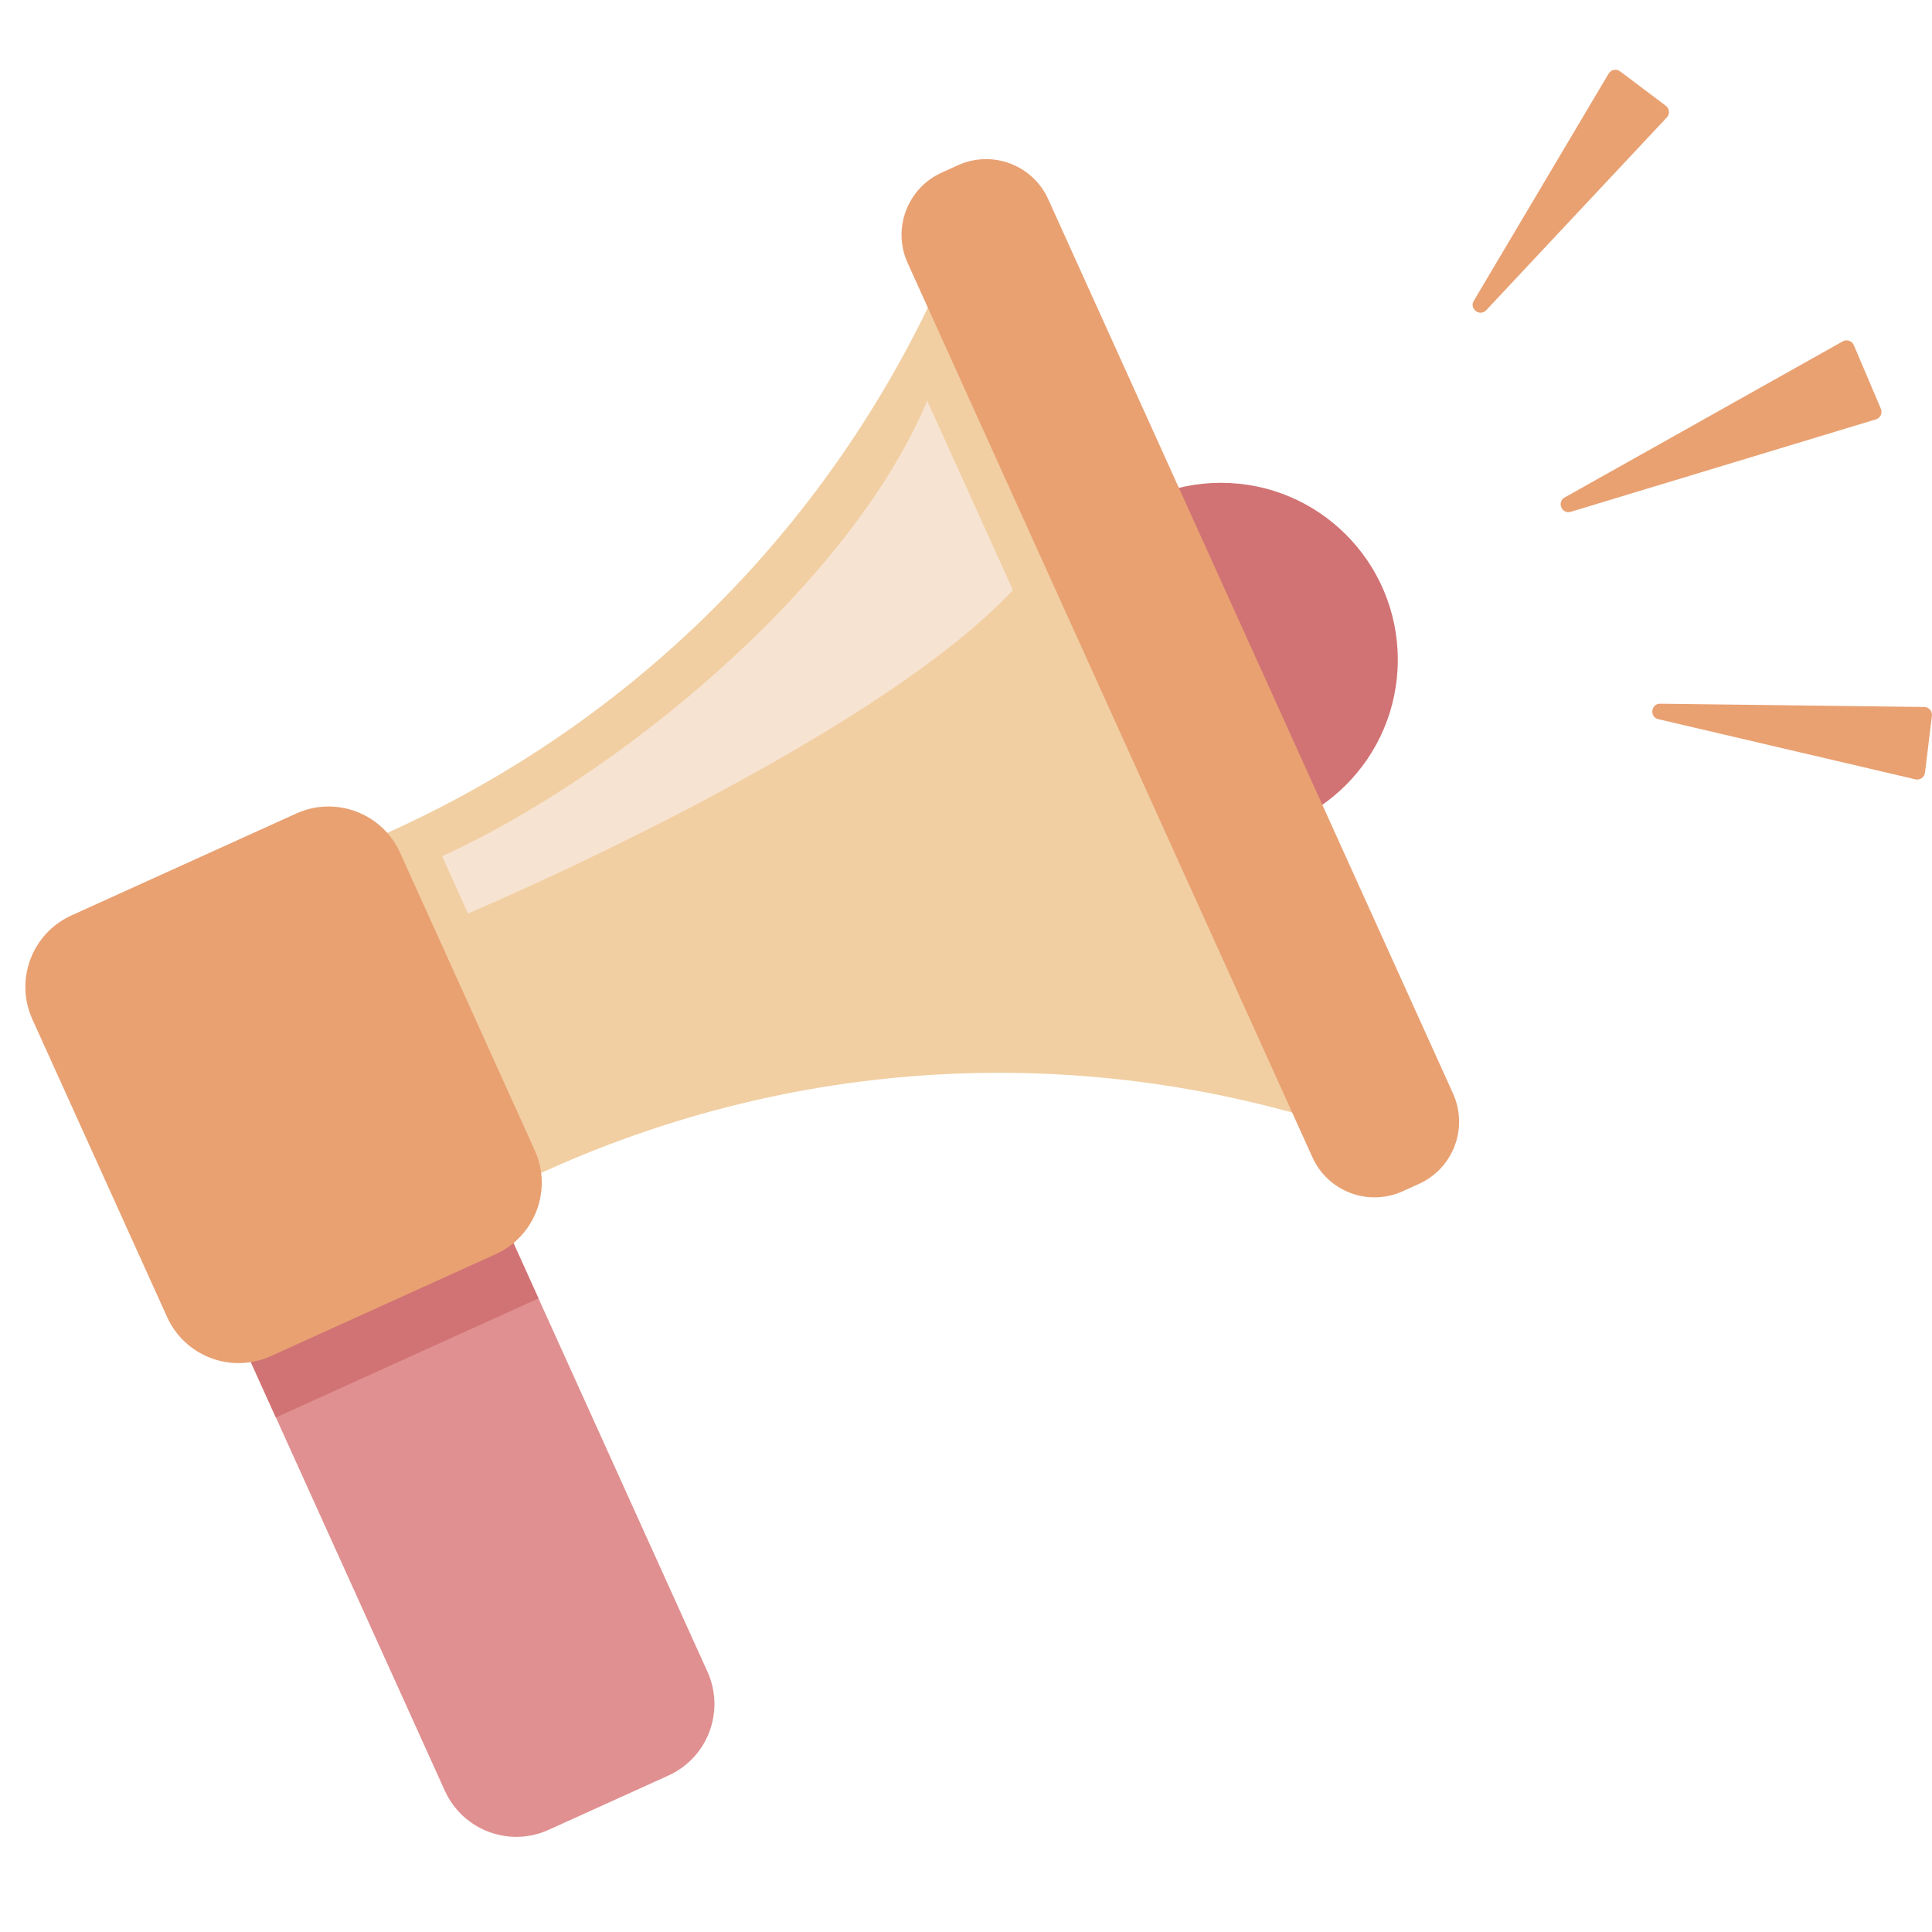
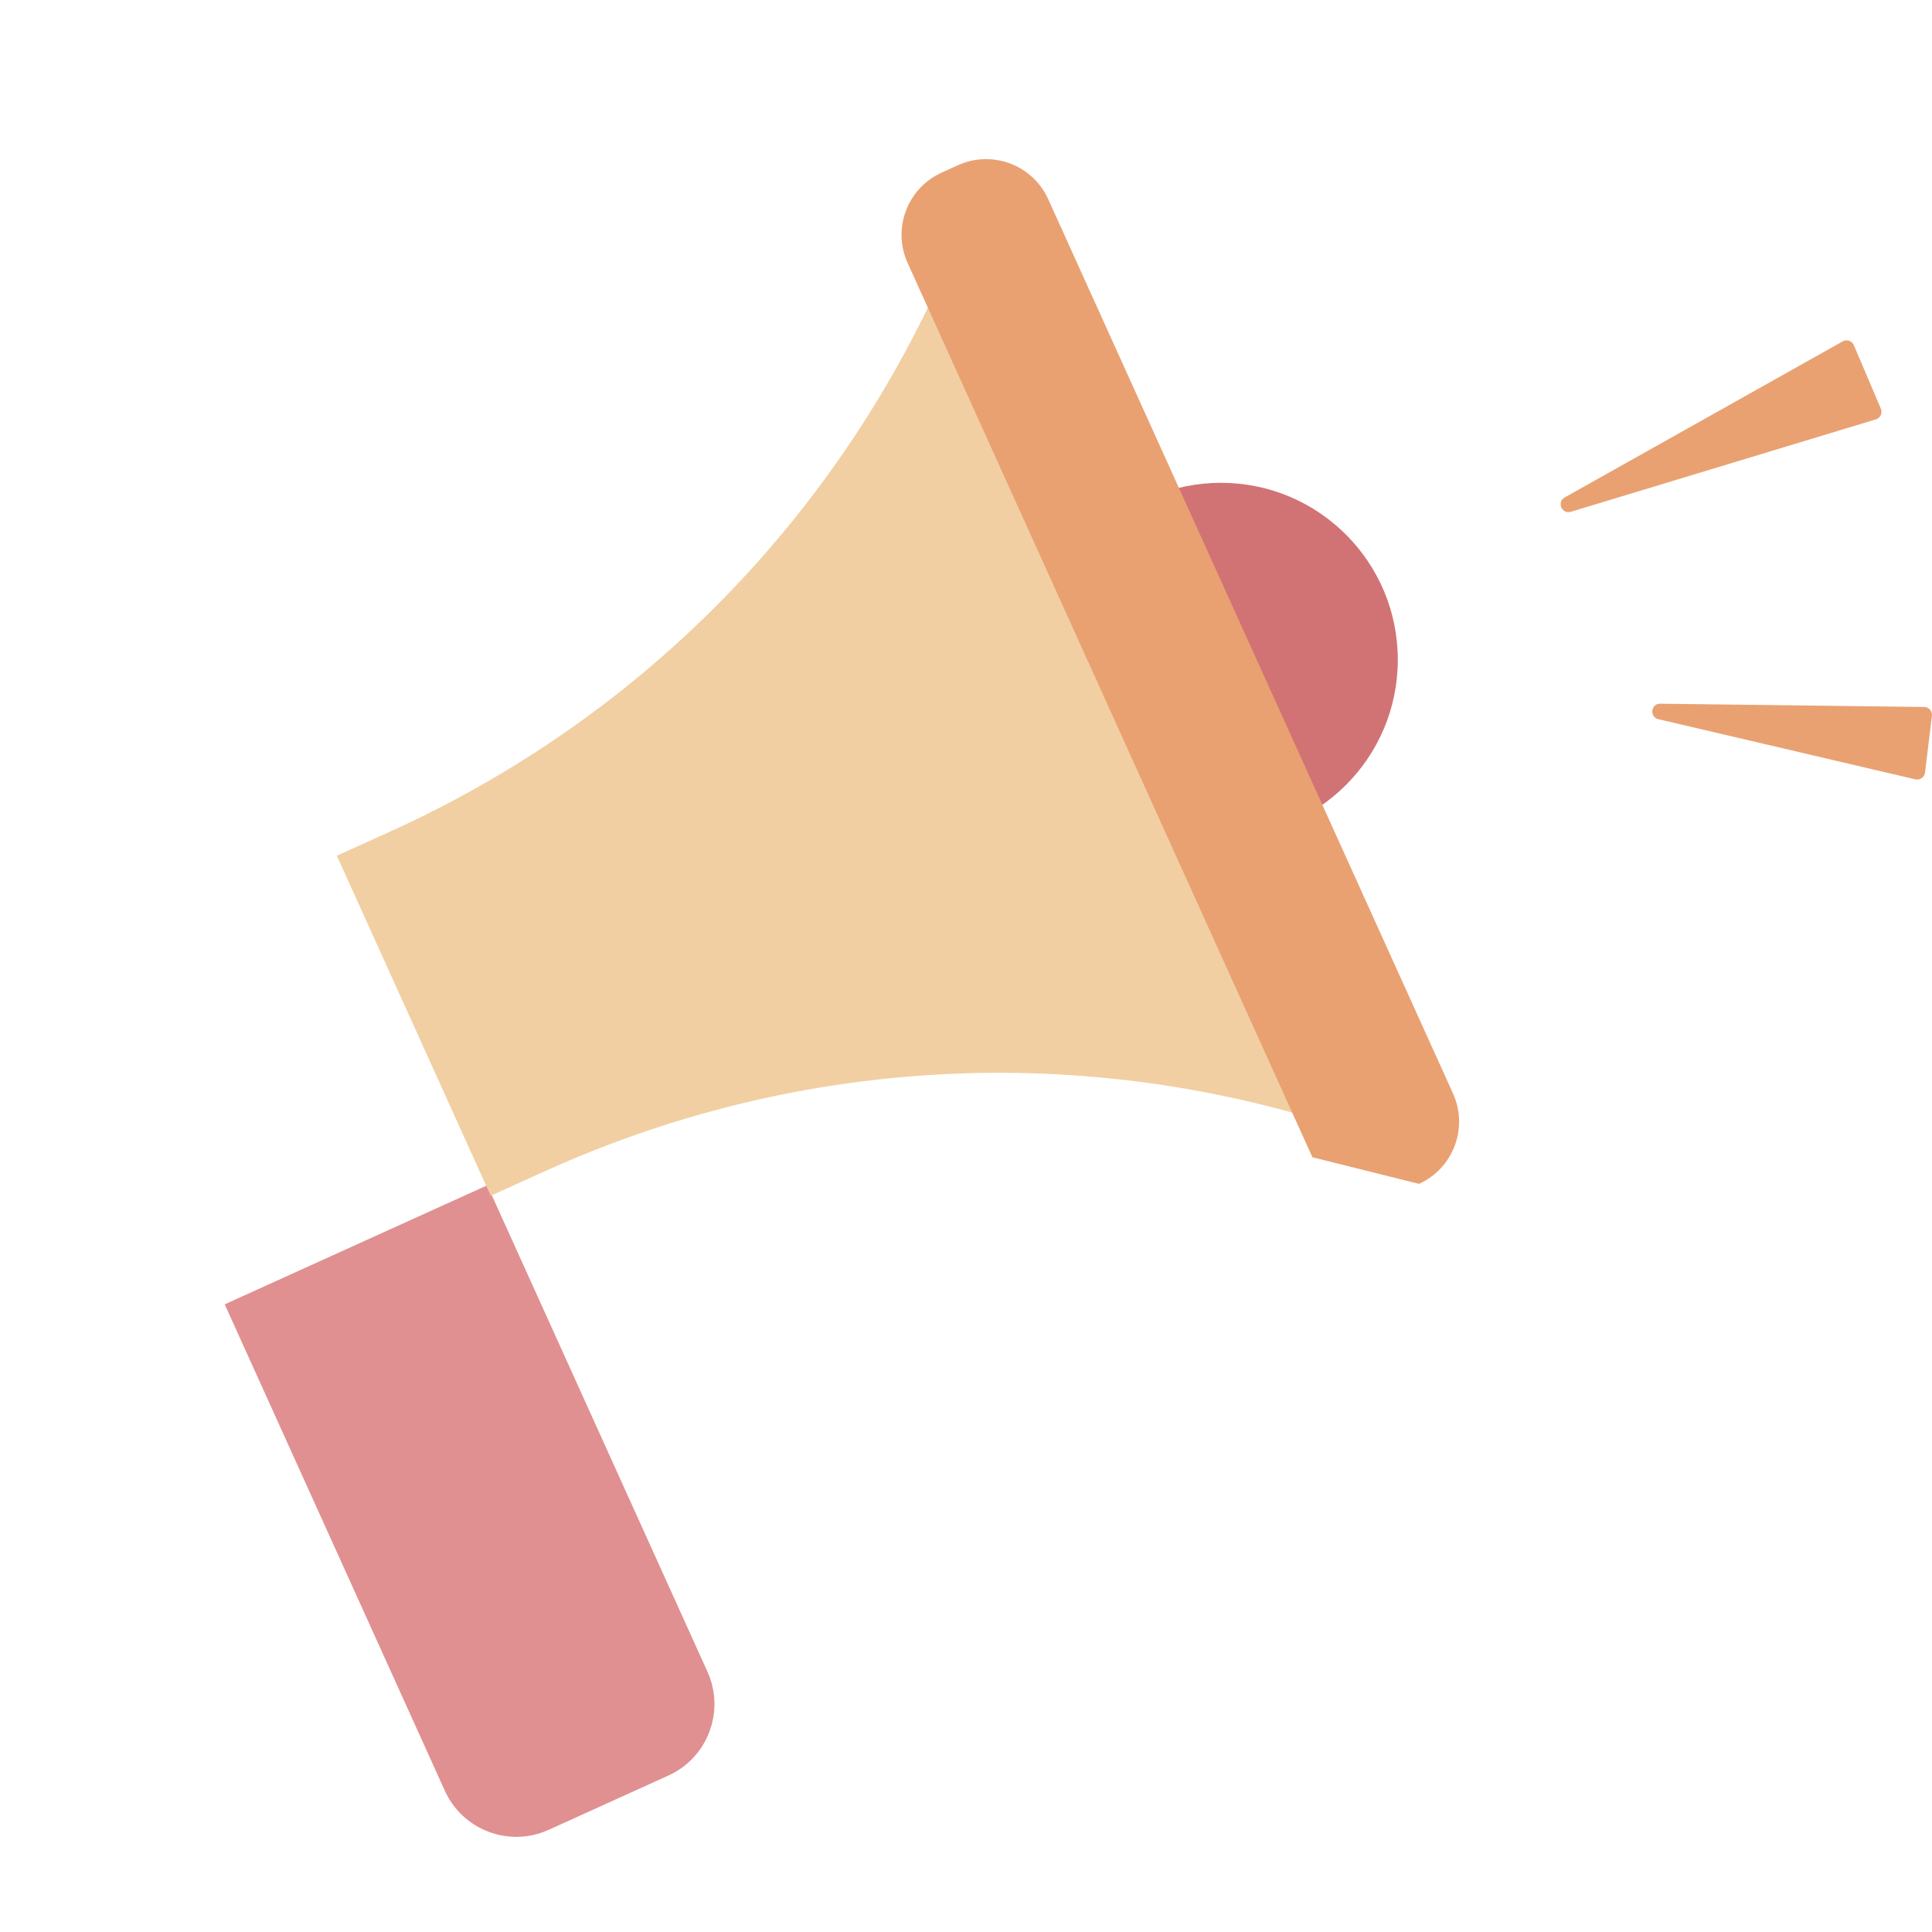
<svg xmlns="http://www.w3.org/2000/svg" width="72" height="72" viewBox="0 0 72 72" fill="none">
  <g clip-path="url(#clip0_928_23195)">
    <path d="M8.373 48.609L18.16 44.172L26.365 62.3C27.03 63.77 26.378 65.504 24.909 66.169L20.445 68.193C18.976 68.859 17.244 68.206 16.578 66.736L8.374 48.609L8.373 48.609Z" fill="#E09090" />
-     <path d="M18.783 45.549L8.996 49.986L10.281 52.825L20.068 48.388L18.783 45.549Z" fill="#D17374" />
    <path d="M45.502 31.184C49.142 31.184 52.092 28.231 52.092 24.588C52.092 20.946 49.142 17.993 45.502 17.993C41.862 17.993 38.912 20.946 38.912 24.588C38.912 28.231 41.862 31.184 45.502 31.184Z" fill="#D17374" />
    <path d="M51.376 42.493L35.881 8.481C32.112 18.13 24.723 26.373 14.549 30.986L12.553 31.89L18.288 44.562L20.284 43.657V43.658C30.501 39.026 41.614 38.92 51.376 42.493V42.493Z" fill="#F1CFA2" />
-     <path d="M34.554 14.935C31.618 21.912 22.929 28.98 16.476 31.906L17.439 34.046C17.439 34.046 32.384 27.729 37.749 21.992C36.553 19.349 34.555 14.935 34.555 14.935L34.554 14.935Z" fill="#F7E3D1" />
-     <path d="M35.701 6.157L35.092 6.434C33.813 7.013 33.246 8.521 33.825 9.801L48.91 43.128C49.489 44.408 50.995 44.975 52.274 44.395L52.883 44.119C54.162 43.54 54.729 42.032 54.15 40.752L39.065 7.425C38.486 6.145 36.98 5.578 35.701 6.157Z" fill="#E9A172" />
-     <path d="M11.041 30.317L2.661 34.116C1.191 34.783 0.54 36.515 1.206 37.986L6.227 49.081C6.893 50.552 8.624 51.204 10.094 50.538L18.473 46.739C19.943 46.072 20.595 44.34 19.929 42.869L14.908 31.774C14.242 30.303 12.511 29.651 11.041 30.317Z" fill="#E9A172" />
+     <path d="M35.701 6.157L35.092 6.434C33.813 7.013 33.246 8.521 33.825 9.801L48.91 43.128L52.883 44.119C54.162 43.54 54.729 42.032 54.15 40.752L39.065 7.425C38.486 6.145 36.98 5.578 35.701 6.157Z" fill="#E9A172" />
    <path d="M58.312 18.538L68.674 12.721C68.826 12.636 69.018 12.701 69.086 12.861L70.095 15.233C70.163 15.393 70.078 15.577 69.911 15.628L58.54 19.073C58.205 19.174 58.007 18.709 58.312 18.538Z" fill="#E9A172" />
    <path d="M61.872 26.225L71.711 26.347C71.885 26.349 72.018 26.502 71.997 26.675L71.74 28.794C71.719 28.967 71.553 29.083 71.383 29.044L61.802 26.802C61.462 26.722 61.523 26.22 61.872 26.224V26.225Z" fill="#E9A172" />
-     <path d="M54.924 11.21L59.949 2.743C60.038 2.593 60.237 2.554 60.376 2.658L62.081 3.942C62.221 4.046 62.238 4.249 62.119 4.375L55.388 11.559C55.149 11.814 54.746 11.51 54.924 11.21Z" fill="#E9A172" />
  </g>
  <defs>
    <clipPath id="clip0_928_23195">
      <rect width="71.999" height="72" fill="white" />
    </clipPath>
  </defs>
</svg>